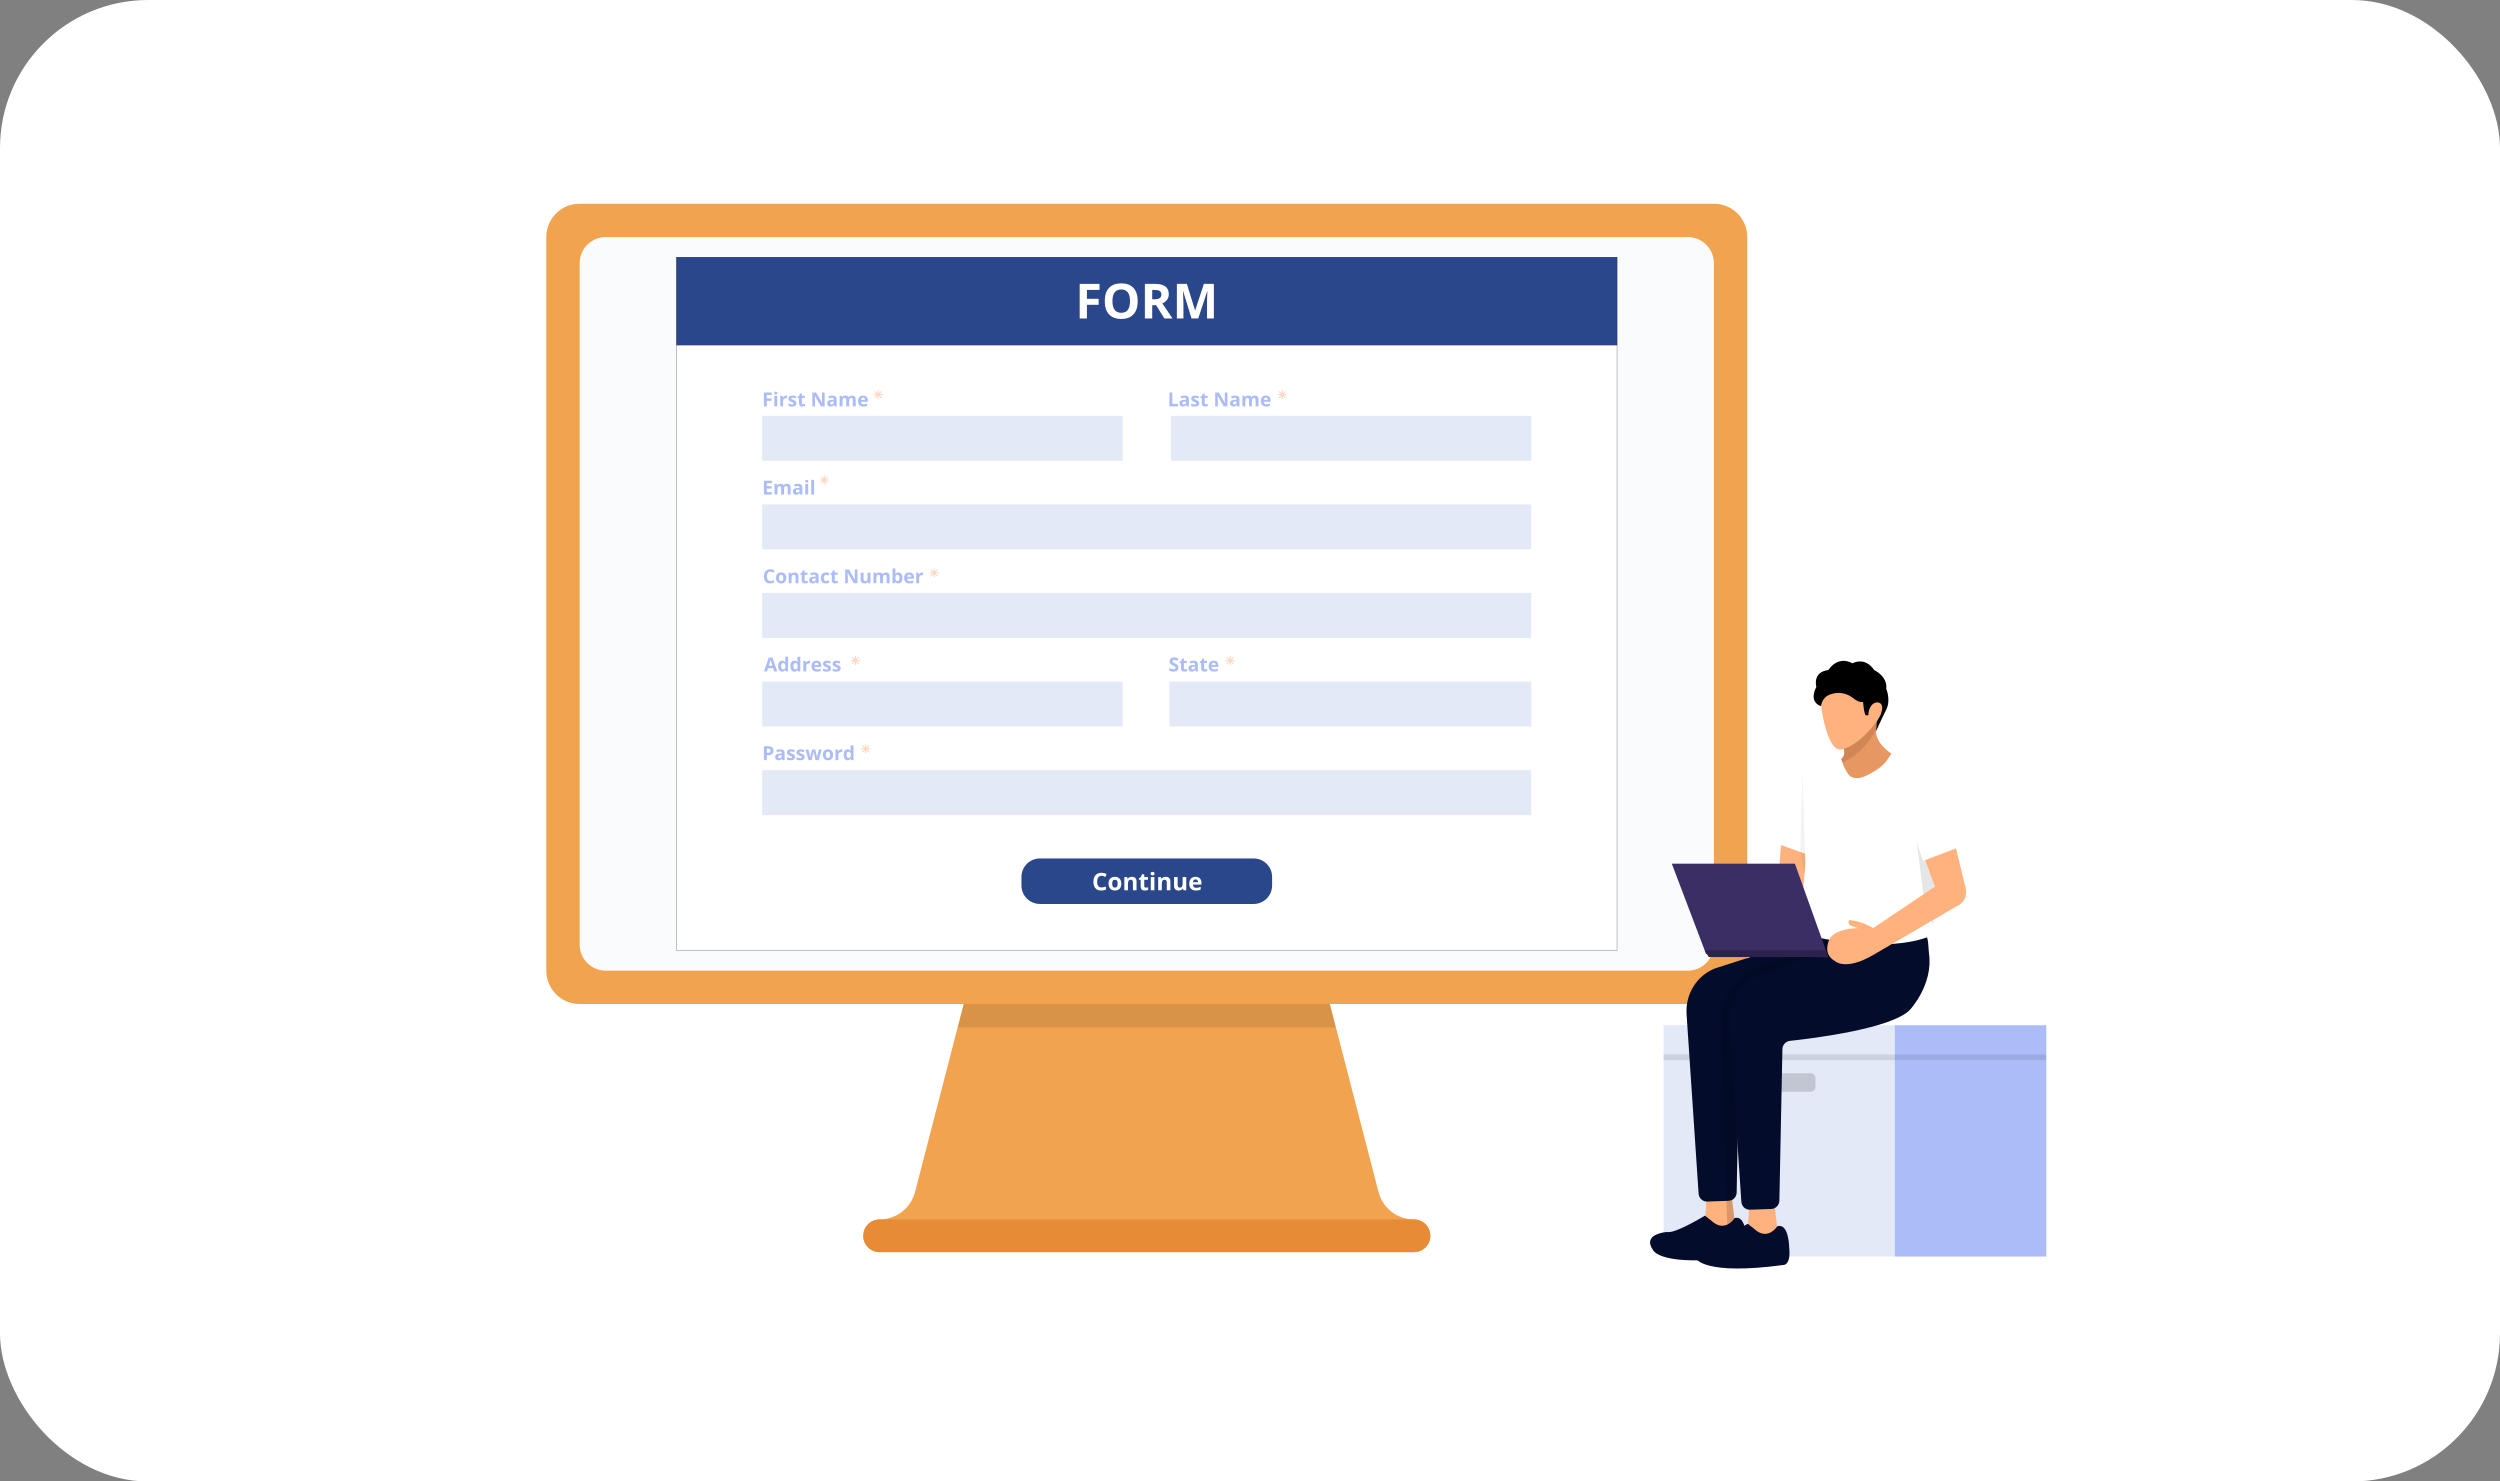
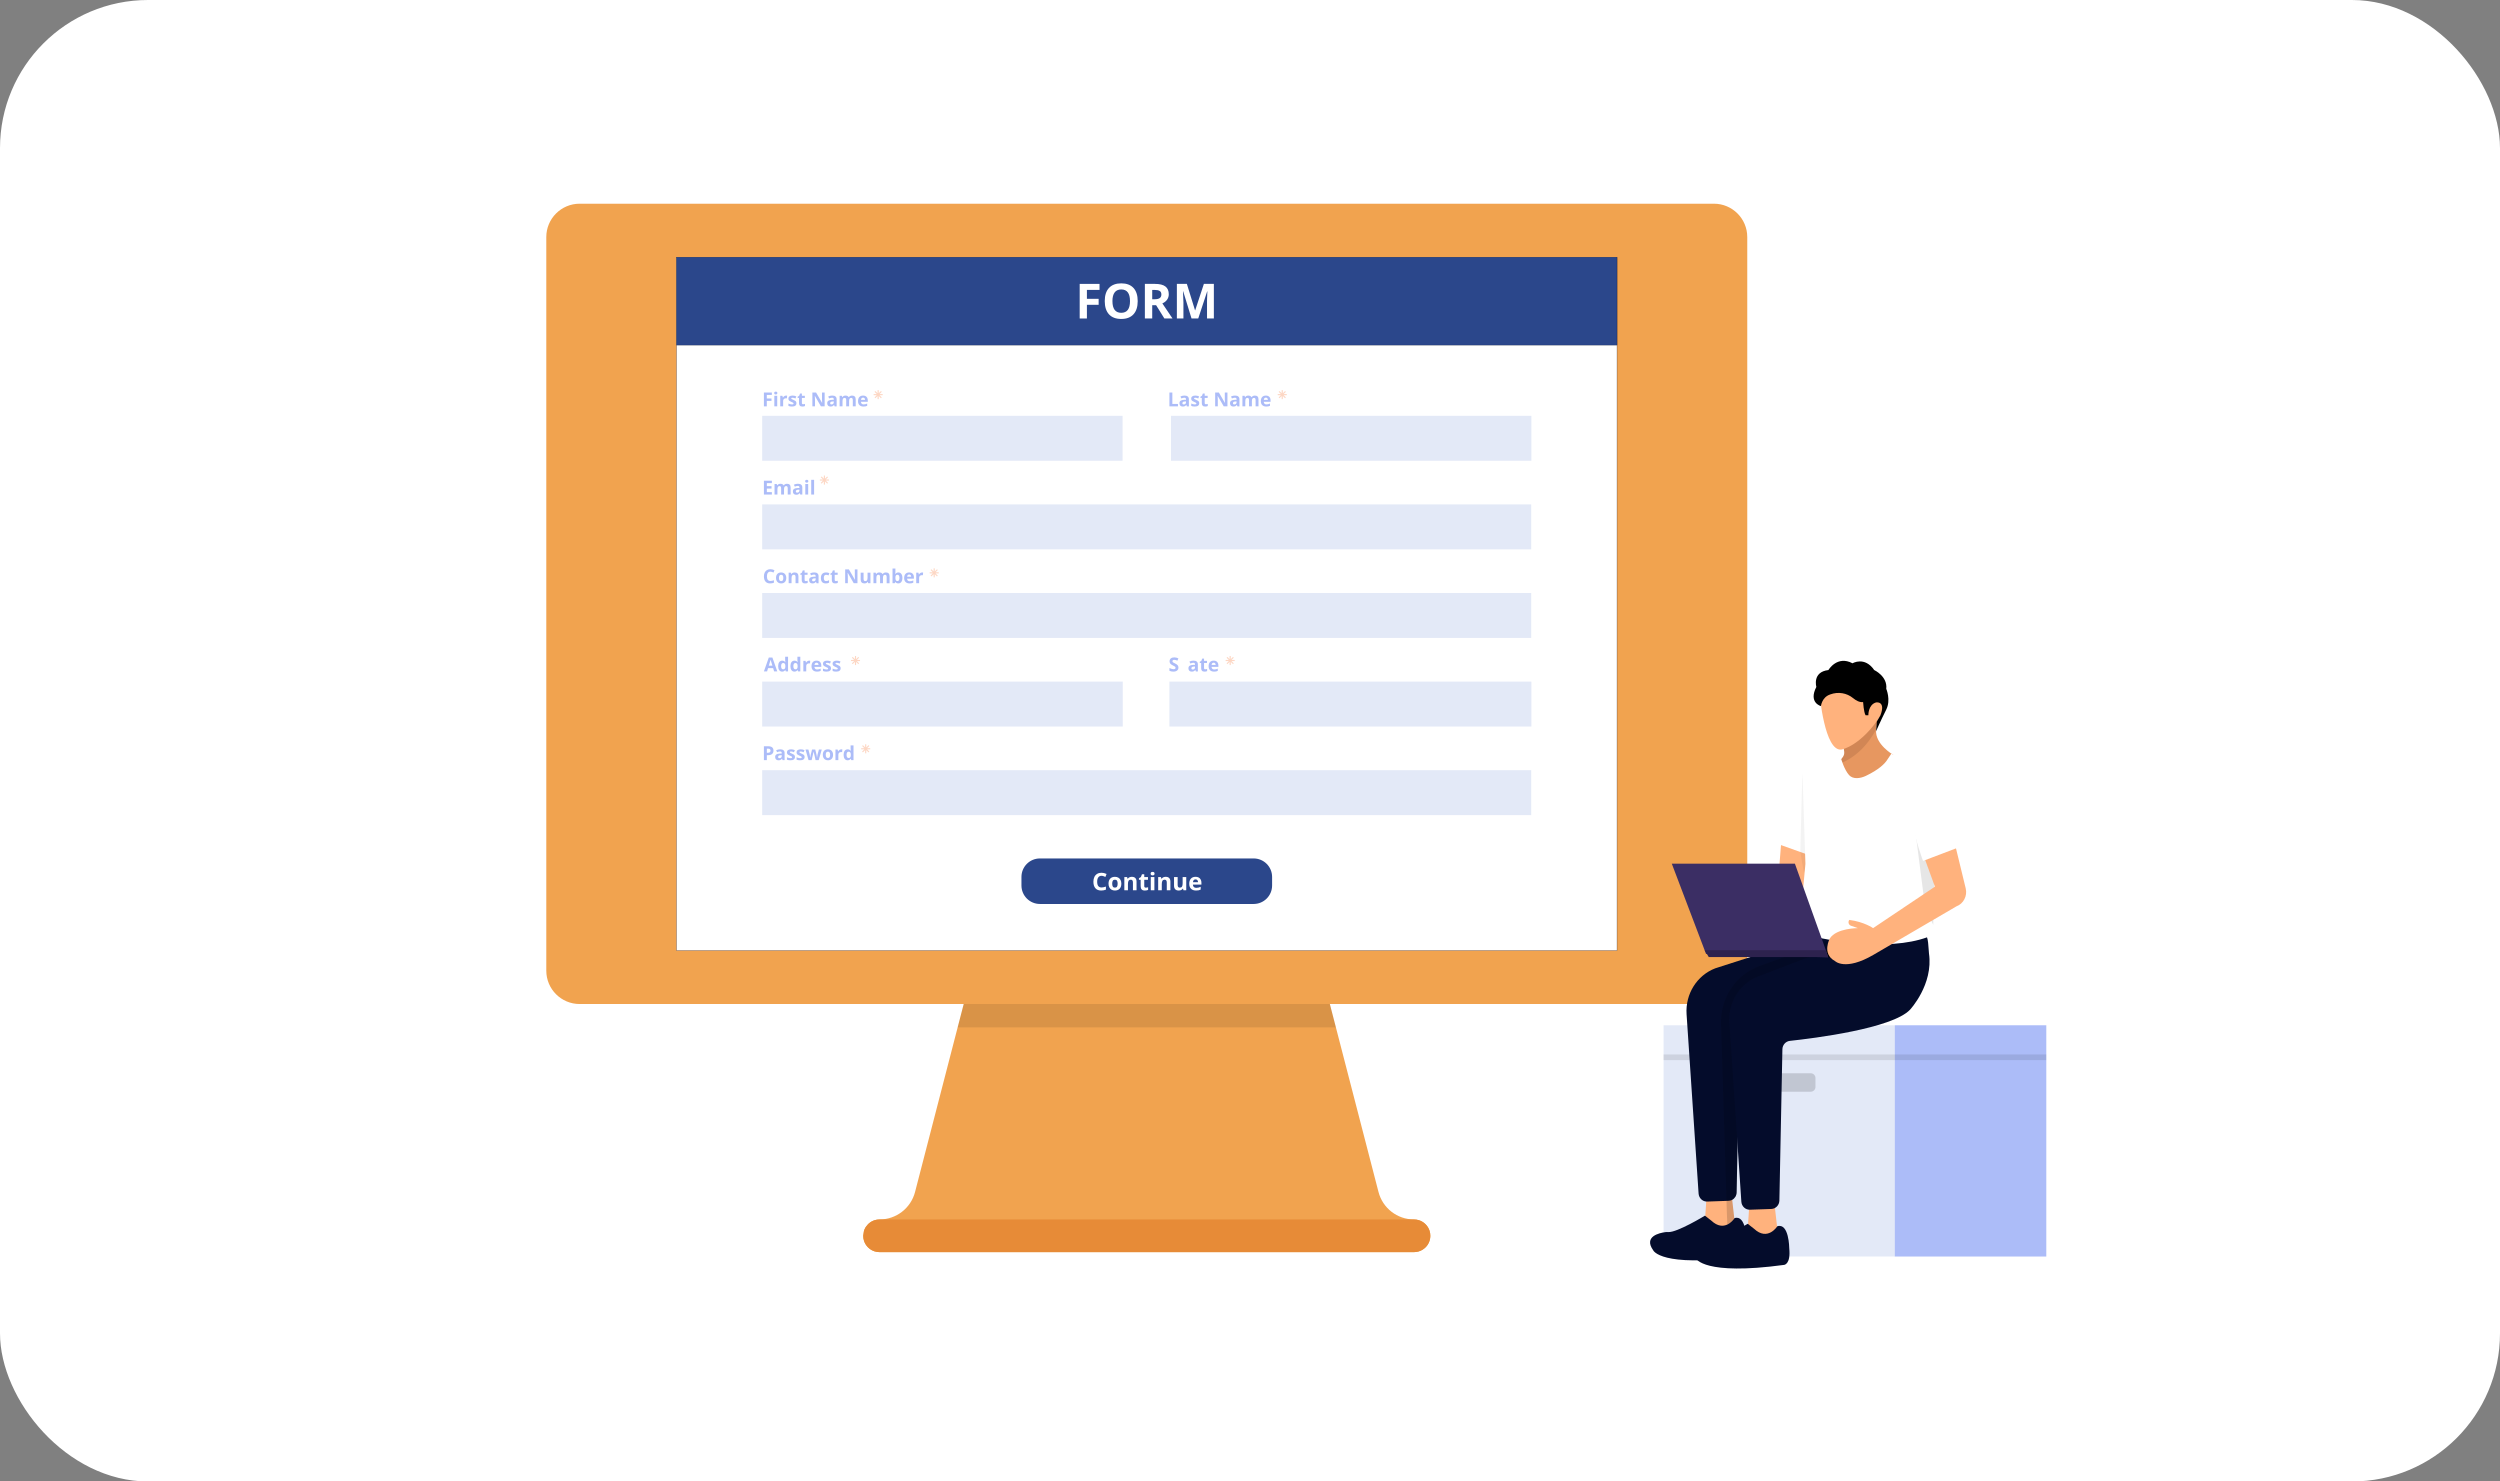
<svg xmlns="http://www.w3.org/2000/svg" width="270" height="160" viewBox="0 0 270 160" fill="none">
  <rect x="0" y="0" width="270" height="160" fill="#808080" stroke="none" />
  <rect width="270" height="160" rx="16" fill="white" />
  <g clip-path="url(#clip0_732_3197)">
    <path d="M154.476 133.465C154.476 133.952 154.279 134.393 153.959 134.712C153.75 134.921 153.49 135.078 153.198 135.161C153.044 135.206 152.88 135.229 152.711 135.229H94.992C94.809 135.229 94.633 135.201 94.468 135.15C94.412 135.133 94.358 135.114 94.306 135.091C94.253 135.068 94.201 135.044 94.151 135.016C94.112 134.995 94.072 134.971 94.034 134.946C93.825 134.811 93.646 134.632 93.51 134.423C93.486 134.385 93.462 134.345 93.44 134.306C93.413 134.255 93.388 134.204 93.365 134.151C93.343 134.099 93.324 134.044 93.306 133.989C93.255 133.823 93.227 133.648 93.227 133.465L93.306 132.941C93.324 132.885 93.343 132.831 93.365 132.779L93.44 132.624C93.462 132.585 93.486 132.545 93.51 132.507L93.745 132.218C93.832 132.13 93.929 132.051 94.034 131.984C94.072 131.959 94.111 131.935 94.151 131.914C94.201 131.887 94.253 131.862 94.306 131.839C94.358 131.816 94.412 131.797 94.468 131.779C94.634 131.728 94.809 131.7 94.992 131.7C96.797 131.7 98.373 130.481 98.826 128.734L99.493 126.154L103.427 110.956L104.08 108.435L105.013 104.833L105.703 102.168H142.001L142.691 104.833L143.219 106.87L143.623 108.434L144.276 110.955L144.987 113.705L148.21 126.153L148.878 128.734C149.33 130.479 150.906 131.7 152.711 131.7C152.894 131.7 153.07 131.728 153.236 131.779C153.291 131.796 153.345 131.816 153.398 131.838C153.451 131.861 153.502 131.886 153.552 131.913C153.592 131.935 153.631 131.958 153.67 131.983C153.878 132.119 154.057 132.297 154.193 132.506C154.217 132.545 154.241 132.584 154.263 132.624C154.291 132.674 154.315 132.725 154.338 132.778C154.361 132.831 154.38 132.885 154.397 132.94C154.449 133.106 154.476 133.281 154.476 133.464V133.465Z" fill="#F1A34F" />
    <path opacity="0.1" d="M144.276 110.956H103.428L104.081 108.435L105.013 104.833L105.703 102.168H142.001L142.691 104.833L143.219 106.871L143.623 108.435L144.276 110.956Z" fill="black" />
    <path d="M185.101 22H62.603C60.613 22 59 23.613 59 25.602V104.834C59 106.823 60.613 108.435 62.603 108.435H185.101C187.091 108.435 188.704 106.823 188.704 104.834V25.602C188.704 23.613 187.091 22 185.101 22Z" fill="#F1A34F" />
-     <path d="M182.279 25.602H65.425C63.867 25.602 62.603 26.865 62.603 28.423V102.012C62.603 103.57 63.867 104.834 65.425 104.834H182.279C183.838 104.834 185.101 103.57 185.101 102.012V28.423C185.101 26.865 183.838 25.602 182.279 25.602Z" fill="#F9FBFD" />
    <path d="M154.476 133.465C154.476 133.952 154.279 134.393 153.959 134.713C153.75 134.921 153.49 135.078 153.198 135.161C153.044 135.206 152.88 135.23 152.711 135.23H94.992C94.809 135.23 94.633 135.201 94.468 135.151C94.412 135.133 94.358 135.113 94.306 135.091C94.253 135.068 94.201 135.044 94.151 135.016C94.112 134.995 94.072 134.971 94.034 134.946C93.825 134.811 93.646 134.632 93.51 134.423C93.486 134.385 93.462 134.345 93.44 134.306C93.413 134.256 93.388 134.204 93.365 134.151C93.344 134.099 93.324 134.045 93.306 133.989C93.255 133.823 93.227 133.648 93.227 133.465L93.306 132.941C93.324 132.886 93.343 132.831 93.365 132.779L93.44 132.624C93.462 132.585 93.486 132.545 93.51 132.507L93.745 132.218C93.832 132.13 93.929 132.052 94.034 131.984C94.072 131.96 94.112 131.935 94.151 131.914C94.201 131.887 94.253 131.862 94.306 131.839C94.358 131.817 94.412 131.797 94.468 131.78C94.634 131.728 94.809 131.701 94.992 131.701H152.711C152.893 131.701 153.07 131.729 153.235 131.78C153.29 131.797 153.344 131.817 153.397 131.839C153.45 131.862 153.501 131.886 153.552 131.914C153.591 131.935 153.631 131.959 153.669 131.984C153.878 132.119 154.057 132.298 154.192 132.507C154.217 132.545 154.241 132.585 154.262 132.624C154.29 132.675 154.314 132.726 154.337 132.779C154.359 132.831 154.379 132.886 154.397 132.941C154.448 133.107 154.476 133.282 154.476 133.465H154.476Z" fill="#E78B37" />
    <path d="M174.638 27.779H73.065V102.656H174.638V27.779Z" fill="white" />
    <path d="M174.625 27.793V102.642H73.079V27.793H174.624M174.653 27.765H73.051V102.67H174.652V27.765H174.653Z" fill="#040C2B" />
    <path d="M174.638 27.779H73.065V37.27H174.638V27.779Z" fill="#2B478B" />
    <path d="M174.625 27.793V37.256H73.079V27.793H174.624M174.653 27.765H73.051V37.284H174.652V27.765H174.653Z" fill="#040C2B" />
    <path d="M117.386 34.397H116.606V30.661H118.748V31.309H117.386V32.273H118.653V32.919H117.386V34.397Z" fill="white" />
    <path d="M122.872 32.523C122.872 33.142 122.718 33.617 122.412 33.949C122.105 34.282 121.666 34.447 121.093 34.447C120.52 34.447 120.08 34.282 119.773 33.949C119.467 33.617 119.313 33.14 119.313 32.518C119.313 31.896 119.467 31.421 119.775 31.094C120.082 30.766 120.523 30.602 121.098 30.602C121.672 30.602 122.111 30.767 122.416 31.098C122.72 31.428 122.872 31.903 122.872 32.523ZM120.144 32.523C120.144 32.941 120.223 33.255 120.381 33.466C120.54 33.677 120.776 33.783 121.092 33.783C121.724 33.783 122.04 33.364 122.04 32.523C122.04 31.683 121.726 31.261 121.097 31.261C120.782 31.261 120.544 31.367 120.384 31.579C120.223 31.792 120.143 32.106 120.143 32.523H120.144Z" fill="white" />
    <path d="M124.439 32.963V34.397H123.646V30.661H124.735C125.243 30.661 125.619 30.753 125.862 30.938C126.106 31.123 126.228 31.403 126.228 31.78C126.228 31.999 126.168 32.195 126.046 32.366C125.926 32.537 125.754 32.671 125.533 32.768C126.095 33.608 126.461 34.151 126.632 34.396H125.752L124.86 32.962H124.438L124.439 32.963ZM124.439 32.319H124.694C124.945 32.319 125.13 32.277 125.249 32.194C125.368 32.11 125.428 31.979 125.428 31.8C125.428 31.622 125.367 31.497 125.245 31.422C125.123 31.347 124.935 31.31 124.679 31.31H124.439V32.32V32.319Z" fill="white" />
    <path d="M128.685 34.397L127.785 31.465H127.762C127.794 32.062 127.81 32.459 127.81 32.659V34.397H127.102V30.661H128.181L129.065 33.517H129.08L130.019 30.661H131.097V34.397H130.358V32.628C130.358 32.545 130.36 32.448 130.362 32.339C130.365 32.23 130.376 31.941 130.397 31.47H130.374L129.41 34.397H128.684H128.685Z" fill="white" />
    <path d="M121.238 44.908H82.314V49.761H121.238V44.908Z" fill="#E3E9F7" />
    <path d="M165.389 44.908H126.466V49.761H165.389V44.908Z" fill="#E3E9F7" />
    <path d="M165.37 54.476H82.314V59.329H165.37V54.476Z" fill="#E3E9F7" />
    <path d="M165.37 64.043H82.314V68.897H165.37V64.043Z" fill="#E3E9F7" />
    <path d="M121.257 73.612H82.314V78.465H121.257V73.612Z" fill="#E3E9F7" />
    <path d="M126.296 78.465H165.39V73.612H126.296V78.465Z" fill="#E3E9F7" />
    <path d="M165.37 83.18H82.314V88.033H165.37V83.18Z" fill="#E3E9F7" />
    <path d="M82.814 43.887H82.502V42.393H83.359V42.652H82.814V43.038H83.321V43.296H82.814V43.887H82.814Z" fill="#ACBCF8" />
    <path d="M83.614 42.449C83.614 42.347 83.671 42.296 83.784 42.296C83.897 42.296 83.954 42.347 83.954 42.449C83.954 42.497 83.94 42.535 83.912 42.562C83.883 42.589 83.841 42.602 83.784 42.602C83.671 42.602 83.614 42.551 83.614 42.449ZM83.939 43.887H83.627V42.744H83.939V43.887Z" fill="#ACBCF8" />
    <path d="M84.904 42.722C84.947 42.722 84.982 42.725 85.01 42.731L84.986 43.023C84.961 43.017 84.93 43.013 84.894 43.013C84.795 43.013 84.717 43.039 84.662 43.09C84.606 43.141 84.578 43.212 84.578 43.304V43.886H84.266V42.744H84.502L84.548 42.936H84.564C84.599 42.872 84.647 42.82 84.707 42.781C84.768 42.742 84.833 42.723 84.904 42.723V42.722Z" fill="#ACBCF8" />
    <path d="M86.015 43.547C86.015 43.664 85.974 43.754 85.893 43.815C85.811 43.877 85.69 43.907 85.527 43.907C85.444 43.907 85.373 43.901 85.314 43.89C85.255 43.879 85.201 43.862 85.149 43.84V43.583C85.207 43.61 85.272 43.633 85.345 43.651C85.418 43.669 85.482 43.679 85.537 43.679C85.65 43.679 85.707 43.646 85.707 43.58C85.707 43.556 85.7 43.536 85.684 43.521C85.669 43.505 85.644 43.488 85.607 43.469C85.57 43.45 85.521 43.426 85.459 43.401C85.371 43.364 85.307 43.33 85.266 43.299C85.225 43.267 85.195 43.232 85.176 43.191C85.157 43.15 85.148 43.101 85.148 43.041C85.148 42.94 85.187 42.861 85.266 42.806C85.344 42.75 85.456 42.722 85.6 42.722C85.745 42.722 85.872 42.752 86.002 42.812L85.908 43.037C85.851 43.013 85.797 42.992 85.748 42.977C85.698 42.961 85.647 42.953 85.595 42.953C85.503 42.953 85.457 42.978 85.457 43.027C85.457 43.055 85.472 43.079 85.502 43.1C85.531 43.12 85.597 43.151 85.696 43.191C85.786 43.227 85.851 43.261 85.893 43.292C85.935 43.324 85.965 43.36 85.985 43.4C86.005 43.441 86.015 43.49 86.015 43.547V43.547Z" fill="#ACBCF8" />
    <path d="M86.74 43.659C86.795 43.659 86.86 43.647 86.936 43.623V43.855C86.859 43.89 86.763 43.907 86.65 43.907C86.526 43.907 86.435 43.876 86.378 43.812C86.321 43.749 86.293 43.655 86.293 43.529V42.978H86.143V42.846L86.315 42.742L86.405 42.5H86.604V42.743H86.924V42.977H86.604V43.528C86.604 43.572 86.617 43.605 86.641 43.626C86.666 43.647 86.699 43.658 86.74 43.658V43.659Z" fill="#ACBCF8" />
    <path d="M89.062 43.887H88.659L88.009 42.756H88C88.013 42.956 88.019 43.098 88.019 43.183V43.886H87.736V42.392H88.135L88.785 43.512H88.792C88.782 43.318 88.777 43.18 88.777 43.1V42.392H89.062V43.886L89.062 43.887Z" fill="#ACBCF8" />
    <path d="M90.14 43.887L90.08 43.732H90.071C90.019 43.798 89.965 43.844 89.909 43.87C89.854 43.895 89.781 43.908 89.692 43.908C89.582 43.908 89.495 43.876 89.433 43.814C89.37 43.751 89.338 43.662 89.338 43.546C89.338 43.429 89.38 43.335 89.466 43.277C89.55 43.219 89.678 43.187 89.849 43.182L90.047 43.175V43.125C90.047 43.01 89.988 42.952 89.87 42.952C89.778 42.952 89.671 42.979 89.547 43.034L89.444 42.824C89.576 42.755 89.722 42.721 89.882 42.721C90.041 42.721 90.152 42.754 90.234 42.821C90.316 42.888 90.357 42.989 90.357 43.126V43.888H90.139L90.14 43.887ZM90.048 43.357L89.927 43.361C89.836 43.364 89.769 43.38 89.725 43.41C89.68 43.44 89.658 43.486 89.658 43.547C89.658 43.635 89.708 43.679 89.809 43.679C89.882 43.679 89.939 43.658 89.983 43.617C90.026 43.575 90.047 43.52 90.047 43.451V43.357H90.048Z" fill="#ACBCF8" />
    <path d="M91.702 43.887H91.39V43.219C91.39 43.137 91.377 43.075 91.349 43.034C91.321 42.992 91.278 42.971 91.219 42.971C91.139 42.971 91.081 43.001 91.045 43.059C91.009 43.118 90.991 43.215 90.991 43.349V43.887H90.678V42.744H90.917L90.958 42.89H90.976C91.006 42.838 91.051 42.797 91.109 42.767C91.167 42.737 91.233 42.723 91.308 42.723C91.48 42.723 91.595 42.779 91.656 42.89H91.684C91.714 42.837 91.759 42.796 91.819 42.767C91.879 42.737 91.946 42.723 92.021 42.723C92.151 42.723 92.249 42.756 92.316 42.822C92.382 42.889 92.415 42.995 92.415 43.142V43.887H92.103V43.22C92.103 43.137 92.089 43.075 92.061 43.034C92.034 42.993 91.99 42.972 91.931 42.972C91.855 42.972 91.798 42.999 91.76 43.054C91.722 43.109 91.703 43.195 91.703 43.313V43.887H91.702Z" fill="#ACBCF8" />
    <path d="M93.253 43.907C93.069 43.907 92.925 43.856 92.822 43.755C92.718 43.653 92.667 43.509 92.667 43.324C92.667 43.138 92.715 42.984 92.811 42.88C92.906 42.775 93.039 42.723 93.208 42.723C93.377 42.723 93.495 42.769 93.585 42.861C93.675 42.953 93.72 43.08 93.72 43.242V43.394H92.983C92.986 43.482 93.013 43.551 93.061 43.601C93.11 43.651 93.179 43.676 93.268 43.676C93.337 43.676 93.402 43.668 93.463 43.654C93.525 43.64 93.588 43.617 93.656 43.586V43.828C93.601 43.855 93.543 43.875 93.481 43.888C93.418 43.902 93.343 43.908 93.254 43.908L93.253 43.907ZM93.209 42.944C93.143 42.944 93.091 42.965 93.054 43.007C93.017 43.049 92.995 43.109 92.99 43.185H93.427C93.426 43.109 93.406 43.049 93.367 43.007C93.328 42.965 93.275 42.944 93.209 42.944Z" fill="#ACBCF8" />
    <path d="M126.297 43.887V42.393H126.614V43.626H127.22V43.887H126.297V43.887Z" fill="#ACBCF8" />
    <path d="M128.181 43.887L128.121 43.732H128.113C128.06 43.798 128.006 43.844 127.951 43.87C127.895 43.895 127.823 43.908 127.734 43.908C127.623 43.908 127.537 43.876 127.474 43.814C127.411 43.751 127.38 43.662 127.38 43.546C127.38 43.429 127.422 43.335 127.507 43.277C127.592 43.219 127.72 43.187 127.891 43.182L128.089 43.175V43.125C128.089 43.01 128.03 42.952 127.911 42.952C127.82 42.952 127.713 42.979 127.589 43.034L127.486 42.824C127.617 42.755 127.763 42.721 127.923 42.721C128.084 42.721 128.194 42.754 128.276 42.821C128.358 42.888 128.399 42.989 128.399 43.126V43.888H128.181L128.181 43.887ZM128.089 43.357L127.968 43.361C127.877 43.364 127.81 43.38 127.765 43.41C127.721 43.44 127.699 43.486 127.699 43.547C127.699 43.635 127.749 43.679 127.85 43.679C127.922 43.679 127.98 43.658 128.023 43.617C128.067 43.575 128.088 43.52 128.088 43.451V43.357H128.089Z" fill="#ACBCF8" />
    <path d="M129.517 43.547C129.517 43.664 129.477 43.754 129.395 43.815C129.314 43.877 129.192 43.907 129.03 43.907C128.947 43.907 128.876 43.901 128.817 43.89C128.758 43.879 128.703 43.862 128.652 43.84V43.583C128.71 43.61 128.775 43.633 128.848 43.651C128.921 43.669 128.985 43.679 129.04 43.679C129.153 43.679 129.21 43.646 129.21 43.58C129.21 43.556 129.202 43.536 129.187 43.521C129.172 43.505 129.147 43.488 129.109 43.469C129.073 43.45 129.024 43.426 128.962 43.401C128.874 43.364 128.81 43.33 128.768 43.299C128.727 43.267 128.697 43.232 128.679 43.191C128.66 43.15 128.65 43.101 128.65 43.041C128.65 42.94 128.69 42.861 128.768 42.806C128.847 42.75 128.959 42.722 129.103 42.722C129.248 42.722 129.375 42.752 129.505 42.812L129.411 43.037C129.354 43.013 129.3 42.992 129.25 42.977C129.201 42.961 129.15 42.953 129.098 42.953C129.006 42.953 128.96 42.978 128.96 43.027C128.96 43.055 128.974 43.079 129.004 43.1C129.034 43.12 129.099 43.151 129.199 43.191C129.288 43.227 129.354 43.261 129.395 43.292C129.437 43.324 129.468 43.36 129.488 43.4C129.507 43.441 129.517 43.49 129.517 43.547V43.547Z" fill="#ACBCF8" />
    <path d="M130.243 43.659C130.298 43.659 130.362 43.647 130.439 43.623V43.855C130.361 43.89 130.266 43.907 130.153 43.907C130.028 43.907 129.937 43.876 129.88 43.812C129.823 43.749 129.795 43.655 129.795 43.529V42.978H129.646V42.846L129.818 42.742L129.907 42.5H130.107V42.743H130.427V42.977H130.107V43.528C130.107 43.572 130.119 43.605 130.144 43.626C130.169 43.647 130.202 43.658 130.243 43.658V43.659Z" fill="#ACBCF8" />
    <path d="M132.565 43.887H132.162L131.512 42.756H131.503C131.516 42.956 131.522 43.098 131.522 43.183V43.886H131.238V42.392H131.638L132.287 43.512H132.295C132.284 43.318 132.279 43.18 132.279 43.1V42.392H132.564V43.886L132.565 43.887Z" fill="#ACBCF8" />
    <path d="M133.643 43.887L133.582 43.732H133.574C133.522 43.798 133.468 43.844 133.412 43.87C133.356 43.895 133.284 43.908 133.195 43.908C133.085 43.908 132.999 43.876 132.936 43.814C132.873 43.751 132.841 43.662 132.841 43.546C132.841 43.429 132.883 43.335 132.969 43.277C133.053 43.219 133.181 43.187 133.352 43.182L133.551 43.175V43.125C133.551 43.01 133.491 42.952 133.373 42.952C133.281 42.952 133.174 42.979 133.05 43.034L132.947 42.824C133.079 42.755 133.224 42.721 133.385 42.721C133.545 42.721 133.656 42.754 133.737 42.821C133.819 42.888 133.86 42.989 133.86 43.126V43.888H133.642L133.643 43.887ZM133.551 43.357L133.43 43.361C133.339 43.364 133.272 43.38 133.227 43.41C133.183 43.44 133.161 43.486 133.161 43.547C133.161 43.635 133.211 43.679 133.312 43.679C133.384 43.679 133.442 43.658 133.485 43.617C133.529 43.575 133.55 43.52 133.55 43.451V43.357H133.551Z" fill="#ACBCF8" />
    <path d="M135.205 43.887H134.893V43.219C134.893 43.137 134.879 43.075 134.852 43.034C134.824 42.992 134.781 42.971 134.721 42.971C134.642 42.971 134.584 43.001 134.547 43.059C134.511 43.118 134.493 43.215 134.493 43.349V43.887H134.181V42.744H134.419L134.461 42.89H134.479C134.509 42.838 134.554 42.797 134.611 42.767C134.669 42.737 134.735 42.723 134.81 42.723C134.981 42.723 135.097 42.779 135.158 42.89H135.186C135.216 42.837 135.261 42.796 135.321 42.767C135.381 42.737 135.448 42.723 135.523 42.723C135.653 42.723 135.751 42.756 135.817 42.822C135.884 42.889 135.917 42.995 135.917 43.142V43.887H135.605V43.22C135.605 43.137 135.591 43.075 135.563 43.034C135.536 42.993 135.492 42.972 135.433 42.972C135.357 42.972 135.3 42.999 135.262 43.054C135.224 43.109 135.205 43.195 135.205 43.313V43.887Z" fill="#ACBCF8" />
    <path d="M136.755 43.907C136.571 43.907 136.427 43.856 136.324 43.755C136.22 43.653 136.169 43.509 136.169 43.324C136.169 43.138 136.217 42.984 136.313 42.88C136.408 42.775 136.541 42.723 136.71 42.723C136.879 42.723 136.997 42.769 137.087 42.861C137.177 42.953 137.222 43.08 137.222 43.242V43.394H136.485C136.488 43.482 136.515 43.551 136.563 43.601C136.612 43.651 136.681 43.676 136.77 43.676C136.839 43.676 136.904 43.668 136.965 43.654C137.027 43.64 137.09 43.617 137.158 43.586V43.828C137.103 43.855 137.045 43.875 136.983 43.888C136.92 43.902 136.845 43.908 136.756 43.908L136.755 43.907ZM136.712 42.944C136.646 42.944 136.594 42.965 136.556 43.007C136.519 43.049 136.497 43.109 136.492 43.185H136.93C136.928 43.109 136.908 43.049 136.869 43.007C136.83 42.965 136.778 42.944 136.712 42.944Z" fill="#ACBCF8" />
    <path d="M83.363 53.412H82.503V51.918H83.363V52.178H82.819V52.505H83.326V52.765H82.819V53.15H83.363V53.412Z" fill="#ACBCF8" />
    <path d="M84.674 53.412H84.362V52.745C84.362 52.662 84.348 52.6 84.321 52.559C84.293 52.518 84.25 52.497 84.19 52.497C84.111 52.497 84.053 52.526 84.016 52.585C83.98 52.644 83.962 52.74 83.962 52.874V53.412H83.65V52.27H83.888L83.93 52.416H83.948C83.978 52.363 84.023 52.322 84.081 52.293C84.139 52.263 84.205 52.248 84.28 52.248C84.451 52.248 84.567 52.304 84.628 52.416H84.656C84.686 52.363 84.731 52.321 84.791 52.292C84.851 52.263 84.918 52.248 84.993 52.248C85.122 52.248 85.221 52.281 85.287 52.348C85.354 52.414 85.387 52.521 85.387 52.667V53.413H85.074V52.745C85.074 52.663 85.061 52.601 85.033 52.559C85.005 52.518 84.962 52.497 84.903 52.497C84.826 52.497 84.769 52.525 84.732 52.579C84.694 52.634 84.675 52.72 84.675 52.839V53.412H84.674Z" fill="#ACBCF8" />
    <path d="M86.433 53.412L86.373 53.257H86.365C86.312 53.323 86.258 53.368 86.203 53.394C86.147 53.42 86.075 53.433 85.985 53.433C85.876 53.433 85.789 53.401 85.726 53.339C85.663 53.276 85.632 53.187 85.632 53.071C85.632 52.954 85.674 52.859 85.759 52.802C85.844 52.744 85.972 52.712 86.143 52.707L86.341 52.7V52.65C86.341 52.535 86.282 52.476 86.163 52.476C86.072 52.476 85.965 52.504 85.841 52.559L85.738 52.349C85.869 52.28 86.015 52.246 86.175 52.246C86.335 52.246 86.446 52.279 86.528 52.346C86.61 52.413 86.65 52.514 86.65 52.651V53.413H86.433L86.433 53.412ZM86.341 52.882L86.22 52.886C86.129 52.889 86.062 52.905 86.018 52.935C85.973 52.965 85.951 53.011 85.951 53.072C85.951 53.16 86.001 53.204 86.102 53.204C86.174 53.204 86.232 53.183 86.275 53.142C86.319 53.1 86.341 53.045 86.341 52.976V52.882H86.341Z" fill="#ACBCF8" />
    <path d="M86.959 51.974C86.959 51.872 87.015 51.821 87.129 51.821C87.242 51.821 87.298 51.872 87.298 51.974C87.298 52.022 87.284 52.059 87.256 52.087C87.228 52.114 87.186 52.127 87.129 52.127C87.016 52.127 86.959 52.076 86.959 51.974ZM87.284 53.412H86.972V52.269H87.284V53.412Z" fill="#ACBCF8" />
    <path d="M87.923 53.412H87.611V51.821H87.923V53.412Z" fill="#ACBCF8" />
    <path d="M83.204 61.737C83.085 61.737 82.992 61.782 82.927 61.871C82.861 61.961 82.828 62.086 82.828 62.246C82.828 62.58 82.954 62.746 83.204 62.746C83.309 62.746 83.436 62.719 83.585 62.668V62.933C83.463 62.985 83.326 63.01 83.174 63.01C82.957 63.01 82.79 62.944 82.675 62.812C82.56 62.68 82.503 62.491 82.503 62.244C82.503 62.089 82.531 61.953 82.587 61.836C82.644 61.719 82.725 61.629 82.831 61.567C82.937 61.505 83.061 61.474 83.204 61.474C83.346 61.474 83.495 61.509 83.641 61.579L83.539 61.837C83.483 61.81 83.427 61.787 83.37 61.768C83.314 61.748 83.258 61.738 83.204 61.738V61.737Z" fill="#ACBCF8" />
    <path d="M84.918 62.416C84.918 62.602 84.869 62.747 84.771 62.853C84.672 62.958 84.536 63.01 84.361 63.01C84.251 63.01 84.154 62.986 84.071 62.938C83.987 62.89 83.922 62.821 83.878 62.731C83.832 62.641 83.81 62.536 83.81 62.416C83.81 62.229 83.859 62.084 83.956 61.98C84.054 61.877 84.19 61.825 84.367 61.825C84.477 61.825 84.574 61.849 84.657 61.897C84.741 61.945 84.806 62.013 84.85 62.102C84.895 62.191 84.918 62.296 84.918 62.416ZM84.127 62.416C84.127 62.529 84.146 62.615 84.183 62.673C84.22 62.731 84.281 62.76 84.365 62.76C84.449 62.76 84.508 62.731 84.544 62.673C84.581 62.616 84.599 62.53 84.599 62.416C84.599 62.302 84.58 62.218 84.544 62.161C84.507 62.105 84.447 62.077 84.363 62.077C84.278 62.077 84.219 62.105 84.183 62.161C84.146 62.217 84.127 62.302 84.127 62.416Z" fill="#ACBCF8" />
    <path d="M86.231 62.989H85.919V62.322C85.919 62.239 85.904 62.177 85.875 62.136C85.846 62.095 85.799 62.074 85.735 62.074C85.647 62.074 85.585 62.103 85.546 62.161C85.507 62.22 85.488 62.316 85.488 62.452V62.989H85.175V61.847H85.414L85.455 61.993H85.473C85.508 61.938 85.555 61.896 85.617 61.867C85.678 61.839 85.747 61.825 85.825 61.825C85.958 61.825 86.059 61.861 86.128 61.933C86.197 62.005 86.231 62.108 86.231 62.244V62.99V62.989Z" fill="#ACBCF8" />
    <path d="M87.034 62.761C87.088 62.761 87.154 62.749 87.23 62.725V62.957C87.152 62.992 87.057 63.009 86.944 63.009C86.819 63.009 86.728 62.978 86.671 62.914C86.614 62.851 86.586 62.757 86.586 62.631V62.08H86.437V61.948L86.609 61.844L86.698 61.602H86.898V61.845H87.218V62.079H86.898V62.63C86.898 62.674 86.91 62.707 86.935 62.728C86.96 62.749 86.993 62.76 87.034 62.76V62.761Z" fill="#ACBCF8" />
    <path d="M88.187 62.989L88.126 62.834H88.118C88.066 62.9 88.011 62.946 87.956 62.972C87.901 62.997 87.828 63.01 87.739 63.01C87.629 63.01 87.542 62.978 87.48 62.916C87.416 62.853 87.385 62.764 87.385 62.648C87.385 62.532 87.427 62.437 87.512 62.379C87.597 62.322 87.725 62.289 87.896 62.284L88.094 62.278V62.227C88.094 62.112 88.035 62.053 87.916 62.053C87.825 62.053 87.718 62.081 87.594 62.136L87.491 61.926C87.622 61.857 87.769 61.823 87.928 61.823C88.088 61.823 88.199 61.856 88.281 61.923C88.363 61.99 88.404 62.091 88.404 62.228V62.99H88.186L88.187 62.989ZM88.095 62.46L87.974 62.464C87.883 62.467 87.816 62.483 87.771 62.513C87.727 62.543 87.705 62.588 87.705 62.65C87.705 62.738 87.755 62.782 87.856 62.782C87.928 62.782 87.986 62.761 88.029 62.72C88.073 62.678 88.094 62.623 88.094 62.555V62.46L88.095 62.46Z" fill="#ACBCF8" />
    <path d="M89.19 63.01C88.834 63.01 88.656 62.814 88.656 62.424C88.656 62.23 88.705 62.081 88.801 61.979C88.898 61.876 89.037 61.825 89.217 61.825C89.349 61.825 89.468 61.851 89.573 61.903L89.481 62.144C89.432 62.124 89.386 62.108 89.344 62.096C89.301 62.083 89.259 62.076 89.216 62.076C89.055 62.076 88.973 62.191 88.973 62.422C88.973 62.652 89.055 62.757 89.216 62.757C89.276 62.757 89.332 62.749 89.383 62.733C89.434 62.717 89.485 62.691 89.537 62.657V62.924C89.486 62.957 89.435 62.979 89.384 62.991C89.332 63.003 89.267 63.01 89.189 63.01H89.19Z" fill="#ACBCF8" />
    <path d="M90.284 62.761C90.339 62.761 90.405 62.749 90.481 62.725V62.957C90.403 62.992 90.308 63.009 90.195 63.009C90.07 63.009 89.979 62.978 89.922 62.914C89.865 62.851 89.837 62.757 89.837 62.631V62.08H89.688V61.948L89.859 61.844L89.949 61.602H90.148V61.845H90.469V62.079H90.148V62.63C90.148 62.674 90.161 62.707 90.186 62.728C90.211 62.749 90.243 62.76 90.284 62.76V62.761Z" fill="#ACBCF8" />
    <path d="M92.607 62.989H92.204L91.553 61.858H91.544C91.557 62.058 91.564 62.2 91.564 62.285V62.988H91.28V61.494H91.68L92.329 62.614H92.336C92.326 62.419 92.321 62.282 92.321 62.202V61.494H92.606V62.988L92.607 62.989Z" fill="#ACBCF8" />
    <path d="M93.768 62.989L93.727 62.843H93.71C93.677 62.896 93.63 62.937 93.568 62.966C93.507 62.995 93.436 63.009 93.359 63.009C93.224 63.009 93.123 62.973 93.055 62.901C92.987 62.83 92.953 62.726 92.953 62.591V61.846H93.265V62.513C93.265 62.596 93.28 62.658 93.309 62.699C93.338 62.74 93.385 62.761 93.449 62.761C93.536 62.761 93.599 62.732 93.638 62.673C93.677 62.615 93.696 62.519 93.696 62.383V61.846H94.008V62.988H93.769L93.768 62.989Z" fill="#ACBCF8" />
    <path d="M95.359 62.989H95.046V62.322C95.046 62.239 95.033 62.177 95.005 62.136C94.978 62.095 94.934 62.074 94.875 62.074C94.795 62.074 94.737 62.103 94.701 62.162C94.665 62.221 94.647 62.317 94.647 62.452V62.989H94.335V61.847H94.573L94.615 61.993H94.632C94.663 61.94 94.707 61.899 94.765 61.87C94.823 61.84 94.889 61.825 94.965 61.825C95.136 61.825 95.251 61.881 95.312 61.993H95.34C95.37 61.94 95.416 61.898 95.475 61.869C95.535 61.84 95.602 61.825 95.677 61.825C95.807 61.825 95.905 61.858 95.972 61.925C96.038 61.992 96.072 62.098 96.072 62.244V62.99H95.759V62.322C95.759 62.24 95.745 62.178 95.718 62.137C95.69 62.096 95.646 62.075 95.587 62.075C95.511 62.075 95.454 62.102 95.416 62.156C95.378 62.211 95.359 62.297 95.359 62.416V62.989H95.359Z" fill="#ACBCF8" />
    <path d="M97.027 61.825C97.162 61.825 97.268 61.877 97.344 61.983C97.421 62.089 97.459 62.232 97.459 62.416C97.459 62.599 97.419 62.751 97.341 62.854C97.263 62.958 97.155 63.009 97.019 63.009C96.883 63.009 96.779 62.961 96.703 62.863H96.682L96.63 62.989H96.392V61.398H96.704V61.769C96.704 61.815 96.7 61.891 96.691 61.994H96.704C96.777 61.881 96.885 61.824 97.028 61.824L97.027 61.825ZM96.927 62.074C96.85 62.074 96.793 62.098 96.758 62.145C96.722 62.193 96.704 62.271 96.703 62.38V62.414C96.703 62.536 96.721 62.625 96.757 62.678C96.794 62.731 96.852 62.757 96.931 62.757C96.995 62.757 97.046 62.728 97.084 62.669C97.121 62.609 97.141 62.524 97.141 62.411C97.141 62.298 97.121 62.214 97.084 62.158C97.045 62.102 96.993 62.074 96.927 62.074H96.927Z" fill="#ACBCF8" />
    <path d="M98.234 63.01C98.05 63.01 97.906 62.959 97.803 62.857C97.699 62.756 97.648 62.612 97.648 62.426C97.648 62.24 97.696 62.086 97.791 61.982C97.888 61.878 98.02 61.825 98.189 61.825C98.358 61.825 98.476 61.871 98.566 61.963C98.656 62.055 98.701 62.182 98.701 62.345V62.496H97.964C97.967 62.585 97.994 62.654 98.042 62.704C98.091 62.753 98.16 62.778 98.249 62.778C98.318 62.778 98.382 62.771 98.444 62.757C98.506 62.743 98.569 62.719 98.636 62.688V62.93C98.582 62.957 98.524 62.977 98.462 62.991C98.4 63.005 98.324 63.011 98.235 63.011L98.234 63.01ZM98.19 62.047C98.124 62.047 98.072 62.068 98.035 62.11C97.998 62.151 97.976 62.211 97.971 62.288H98.408C98.407 62.211 98.386 62.151 98.347 62.11C98.309 62.068 98.256 62.047 98.19 62.047Z" fill="#ACBCF8" />
    <path d="M99.591 61.825C99.634 61.825 99.669 61.828 99.697 61.834L99.673 62.127C99.648 62.12 99.618 62.116 99.581 62.116C99.482 62.116 99.404 62.142 99.349 62.193C99.293 62.244 99.265 62.316 99.265 62.407V62.989H98.953V61.847H99.189L99.235 62.039H99.251C99.286 61.975 99.334 61.923 99.394 61.884C99.455 61.846 99.52 61.826 99.591 61.826V61.825Z" fill="#ACBCF8" />
    <path d="M83.606 72.514L83.497 72.159H82.952L82.844 72.514H82.502L83.03 71.014H83.418L83.947 72.514H83.606ZM83.422 71.893C83.321 71.571 83.265 71.388 83.252 71.346C83.24 71.304 83.231 71.27 83.225 71.246C83.203 71.333 83.138 71.549 83.032 71.893H83.422Z" fill="#ACBCF8" />
    <path d="M84.473 72.535C84.339 72.535 84.233 72.483 84.156 72.379C84.08 72.274 84.041 72.13 84.041 71.945C84.041 71.761 84.08 71.612 84.158 71.507C84.236 71.403 84.344 71.35 84.481 71.35C84.625 71.35 84.735 71.406 84.81 71.518H84.82C84.805 71.433 84.797 71.357 84.797 71.29V70.924H85.109V72.514H84.87L84.81 72.366H84.796C84.725 72.478 84.617 72.535 84.472 72.535H84.473ZM84.582 72.287C84.662 72.287 84.72 72.263 84.758 72.217C84.795 72.171 84.815 72.092 84.819 71.981V71.947C84.819 71.825 84.799 71.737 84.762 71.684C84.724 71.631 84.662 71.604 84.577 71.604C84.508 71.604 84.454 71.634 84.415 71.693C84.377 71.752 84.358 71.837 84.358 71.95C84.358 72.063 84.377 72.147 84.416 72.203C84.455 72.259 84.51 72.287 84.582 72.287V72.287Z" fill="#ACBCF8" />
    <path d="M85.798 72.535C85.664 72.535 85.558 72.483 85.481 72.379C85.405 72.274 85.366 72.13 85.366 71.945C85.366 71.761 85.405 71.612 85.483 71.507C85.561 71.403 85.669 71.35 85.806 71.35C85.95 71.35 86.059 71.406 86.135 71.518H86.145C86.129 71.433 86.121 71.357 86.121 71.29V70.924H86.434V72.514H86.195L86.135 72.366H86.121C86.05 72.478 85.942 72.535 85.797 72.535H85.798ZM85.907 72.287C85.987 72.287 86.046 72.263 86.083 72.217C86.12 72.171 86.141 72.092 86.144 71.981V71.947C86.144 71.825 86.125 71.737 86.087 71.684C86.049 71.631 85.988 71.604 85.903 71.604C85.833 71.604 85.779 71.634 85.74 71.693C85.702 71.752 85.683 71.837 85.683 71.95C85.683 72.063 85.702 72.147 85.741 72.203C85.78 72.259 85.835 72.287 85.907 72.287V72.287Z" fill="#ACBCF8" />
    <path d="M87.399 71.35C87.442 71.35 87.477 71.353 87.505 71.359L87.481 71.651C87.456 71.645 87.425 71.641 87.389 71.641C87.29 71.641 87.212 71.667 87.157 71.718C87.101 71.769 87.073 71.84 87.073 71.932V72.514H86.761V71.371H86.997L87.043 71.564H87.058C87.094 71.5 87.142 71.448 87.202 71.409C87.263 71.37 87.328 71.351 87.399 71.351V71.35Z" fill="#ACBCF8" />
    <path d="M88.23 72.534C88.046 72.534 87.902 72.484 87.799 72.382C87.695 72.281 87.643 72.137 87.643 71.951C87.643 71.765 87.691 71.611 87.787 71.507C87.883 71.403 88.015 71.35 88.185 71.35C88.354 71.35 88.472 71.396 88.562 71.488C88.651 71.58 88.697 71.707 88.697 71.87V72.021H87.959C87.963 72.11 87.989 72.179 88.038 72.229C88.087 72.278 88.156 72.303 88.245 72.303C88.313 72.303 88.378 72.296 88.44 72.282C88.501 72.268 88.565 72.244 88.632 72.213V72.455C88.578 72.482 88.519 72.502 88.457 72.516C88.395 72.529 88.32 72.536 88.23 72.536L88.23 72.534ZM88.186 71.572C88.12 71.572 88.068 71.593 88.031 71.635C87.993 71.676 87.972 71.736 87.966 71.813H88.404C88.403 71.736 88.382 71.676 88.343 71.635C88.304 71.593 88.252 71.572 88.186 71.572Z" fill="#ACBCF8" />
    <path d="M89.748 72.175C89.748 72.292 89.707 72.382 89.626 72.443C89.544 72.505 89.422 72.535 89.26 72.535C89.177 72.535 89.106 72.529 89.047 72.518C88.988 72.507 88.934 72.49 88.882 72.468V72.211C88.941 72.238 89.005 72.261 89.078 72.279C89.151 72.297 89.215 72.306 89.27 72.306C89.383 72.306 89.44 72.274 89.44 72.208C89.44 72.184 89.433 72.164 89.417 72.148C89.402 72.133 89.377 72.116 89.34 72.097C89.302 72.077 89.254 72.054 89.192 72.029C89.104 71.992 89.04 71.958 88.999 71.927C88.957 71.895 88.927 71.86 88.909 71.819C88.89 71.778 88.881 71.729 88.881 71.669C88.881 71.568 88.92 71.49 88.999 71.434C89.077 71.378 89.189 71.35 89.333 71.35C89.478 71.35 89.605 71.38 89.735 71.44L89.641 71.665C89.584 71.641 89.53 71.62 89.481 71.605C89.431 71.589 89.38 71.581 89.328 71.581C89.236 71.581 89.19 71.606 89.19 71.655C89.19 71.683 89.205 71.707 89.234 71.728C89.264 71.749 89.329 71.779 89.429 71.819C89.519 71.855 89.584 71.889 89.626 71.92C89.668 71.952 89.698 71.988 89.718 72.028C89.737 72.069 89.748 72.118 89.748 72.174V72.175Z" fill="#ACBCF8" />
    <path d="M90.788 72.175C90.788 72.292 90.748 72.382 90.667 72.443C90.585 72.505 90.463 72.535 90.301 72.535C90.218 72.535 90.147 72.529 90.088 72.518C90.029 72.507 89.975 72.49 89.923 72.468V72.211C89.981 72.238 90.046 72.261 90.119 72.279C90.192 72.297 90.256 72.306 90.311 72.306C90.424 72.306 90.481 72.274 90.481 72.208C90.481 72.184 90.474 72.164 90.458 72.148C90.443 72.133 90.418 72.116 90.38 72.097C90.344 72.077 90.295 72.054 90.233 72.029C90.145 71.992 90.081 71.958 90.04 71.927C89.998 71.895 89.968 71.86 89.95 71.819C89.931 71.778 89.921 71.729 89.921 71.669C89.921 71.568 89.961 71.49 90.04 71.434C90.118 71.378 90.23 71.35 90.374 71.35C90.519 71.35 90.646 71.38 90.776 71.44L90.682 71.665C90.625 71.641 90.571 71.62 90.522 71.605C90.472 71.589 90.421 71.581 90.369 71.581C90.277 71.581 90.231 71.606 90.231 71.655C90.231 71.683 90.246 71.707 90.275 71.728C90.305 71.749 90.37 71.779 90.47 71.819C90.559 71.855 90.625 71.889 90.667 71.92C90.708 71.952 90.739 71.988 90.759 72.028C90.778 72.069 90.788 72.118 90.788 72.174V72.175Z" fill="#ACBCF8" />
    <path d="M127.271 72.099C127.271 72.234 127.222 72.341 127.125 72.418C127.028 72.495 126.893 72.535 126.72 72.535C126.56 72.535 126.419 72.505 126.297 72.445V72.15C126.398 72.195 126.483 72.227 126.553 72.245C126.623 72.264 126.687 72.273 126.745 72.273C126.814 72.273 126.868 72.259 126.905 72.233C126.942 72.206 126.961 72.167 126.961 72.114C126.961 72.085 126.953 72.059 126.937 72.036C126.92 72.013 126.896 71.991 126.864 71.97C126.833 71.948 126.768 71.915 126.671 71.869C126.579 71.826 126.511 71.785 126.465 71.745C126.42 71.706 126.383 71.659 126.356 71.607C126.329 71.555 126.315 71.493 126.315 71.423C126.315 71.291 126.36 71.187 126.449 71.111C126.539 71.035 126.663 70.998 126.821 70.998C126.899 70.998 126.973 71.007 127.043 71.025C127.114 71.044 127.188 71.069 127.265 71.103L127.162 71.35C127.083 71.317 127.017 71.294 126.964 71.281C126.912 71.268 126.861 71.262 126.81 71.262C126.75 71.262 126.704 71.276 126.672 71.304C126.64 71.332 126.624 71.368 126.624 71.413C126.624 71.441 126.63 71.466 126.643 71.487C126.656 71.508 126.676 71.527 126.705 71.547C126.733 71.566 126.801 71.601 126.906 71.652C127.046 71.719 127.142 71.786 127.193 71.853C127.245 71.92 127.271 72.002 127.271 72.1L127.271 72.099Z" fill="#ACBCF8" />
-     <path d="M127.999 72.286C128.054 72.286 128.119 72.275 128.195 72.251V72.483C128.117 72.518 128.022 72.535 127.909 72.535C127.784 72.535 127.693 72.503 127.636 72.44C127.579 72.377 127.551 72.282 127.551 72.156V71.605H127.402V71.473L127.574 71.369L127.664 71.127H127.863V71.371H128.183V71.605H127.863V72.156C127.863 72.2 127.875 72.232 127.9 72.254C127.925 72.275 127.958 72.285 127.999 72.285V72.286Z" fill="#ACBCF8" />
    <path d="M129.153 72.514L129.092 72.359H129.084C129.032 72.425 128.978 72.471 128.922 72.497C128.867 72.522 128.794 72.535 128.705 72.535C128.595 72.535 128.509 72.504 128.446 72.441C128.383 72.379 128.351 72.289 128.351 72.173C128.351 72.057 128.394 71.962 128.479 71.904C128.563 71.847 128.692 71.815 128.863 71.809L129.061 71.803V71.753C129.061 71.637 129.001 71.579 128.883 71.579C128.791 71.579 128.684 71.607 128.561 71.662L128.457 71.451C128.589 71.383 128.734 71.348 128.895 71.348C129.055 71.348 129.166 71.381 129.248 71.449C129.329 71.515 129.37 71.617 129.37 71.753V72.515H129.152L129.153 72.514ZM129.06 71.985L128.939 71.989C128.849 71.992 128.781 72.008 128.737 72.038C128.692 72.068 128.67 72.114 128.67 72.175C128.67 72.263 128.72 72.307 128.821 72.307C128.894 72.307 128.951 72.287 128.995 72.245C129.038 72.204 129.06 72.148 129.06 72.08V71.986L129.06 71.985Z" fill="#ACBCF8" />
    <path d="M130.173 72.286C130.227 72.286 130.292 72.275 130.369 72.251V72.483C130.291 72.518 130.196 72.535 130.083 72.535C129.958 72.535 129.867 72.503 129.81 72.44C129.753 72.377 129.725 72.282 129.725 72.156V71.605H129.576V71.473L129.748 71.369L129.837 71.127H130.037V71.371H130.357V71.605H130.037V72.156C130.037 72.2 130.049 72.232 130.074 72.254C130.099 72.275 130.131 72.285 130.173 72.285V72.286Z" fill="#ACBCF8" />
    <path d="M131.118 72.534C130.934 72.534 130.79 72.484 130.686 72.382C130.582 72.281 130.531 72.137 130.531 71.951C130.531 71.765 130.579 71.611 130.675 71.507C130.771 71.403 130.903 71.35 131.072 71.35C131.242 71.35 131.36 71.396 131.45 71.488C131.539 71.58 131.584 71.707 131.584 71.87V72.021H130.847C130.851 72.11 130.877 72.179 130.926 72.229C130.975 72.278 131.044 72.303 131.132 72.303C131.201 72.303 131.266 72.296 131.328 72.282C131.389 72.268 131.453 72.244 131.52 72.213V72.455C131.465 72.482 131.407 72.502 131.345 72.516C131.283 72.529 131.207 72.536 131.118 72.536L131.118 72.534ZM131.074 71.572C131.008 71.572 130.956 71.593 130.918 71.635C130.881 71.676 130.859 71.736 130.854 71.813H131.291C131.29 71.736 131.27 71.676 131.231 71.635C131.192 71.593 131.14 71.572 131.074 71.572Z" fill="#ACBCF8" />
    <path d="M83.535 81.063C83.535 81.224 83.485 81.347 83.384 81.432C83.284 81.517 83.141 81.56 82.955 81.56H82.819V82.091H82.502V80.597H82.98C83.161 80.597 83.299 80.636 83.393 80.714C83.488 80.792 83.535 80.908 83.535 81.063ZM82.819 81.3H82.924C83.021 81.3 83.094 81.281 83.143 81.243C83.191 81.204 83.216 81.148 83.216 81.075C83.216 81.001 83.195 80.945 83.155 80.91C83.114 80.874 83.05 80.857 82.964 80.857H82.82V81.3H82.819Z" fill="#ACBCF8" />
    <path d="M84.519 82.092L84.459 81.937H84.451C84.398 82.003 84.344 82.049 84.289 82.075C84.233 82.1 84.16 82.113 84.071 82.113C83.962 82.113 83.875 82.081 83.812 82.019C83.749 81.956 83.717 81.867 83.717 81.751C83.717 81.635 83.76 81.54 83.845 81.482C83.93 81.425 84.058 81.392 84.229 81.387L84.427 81.381V81.33C84.427 81.215 84.368 81.157 84.249 81.157C84.158 81.157 84.05 81.184 83.927 81.24L83.823 81.029C83.955 80.96 84.101 80.926 84.261 80.926C84.421 80.926 84.532 80.959 84.614 81.026C84.696 81.093 84.736 81.194 84.736 81.331V82.093H84.518L84.519 82.092ZM84.427 81.562L84.306 81.566C84.215 81.569 84.148 81.585 84.103 81.615C84.059 81.645 84.037 81.691 84.037 81.752C84.037 81.84 84.087 81.884 84.188 81.884C84.26 81.884 84.318 81.864 84.362 81.822C84.405 81.78 84.426 81.725 84.426 81.656V81.562H84.427Z" fill="#ACBCF8" />
    <path d="M85.856 81.752C85.856 81.87 85.815 81.959 85.734 82.02C85.652 82.082 85.53 82.112 85.368 82.112C85.285 82.112 85.214 82.106 85.155 82.095C85.096 82.084 85.042 82.068 84.99 82.046V81.788C85.048 81.815 85.113 81.838 85.186 81.856C85.259 81.875 85.323 81.884 85.378 81.884C85.491 81.884 85.548 81.851 85.548 81.785C85.548 81.761 85.541 81.741 85.525 81.726C85.51 81.71 85.485 81.693 85.447 81.674C85.411 81.655 85.362 81.631 85.3 81.606C85.212 81.569 85.148 81.535 85.106 81.504C85.065 81.472 85.035 81.437 85.017 81.396C84.998 81.356 84.989 81.306 84.989 81.247C84.989 81.145 85.028 81.067 85.106 81.011C85.185 80.956 85.297 80.927 85.441 80.927C85.586 80.927 85.713 80.957 85.843 81.017L85.749 81.242C85.692 81.218 85.638 81.198 85.589 81.182C85.539 81.166 85.488 81.158 85.436 81.158C85.344 81.158 85.298 81.183 85.298 81.233C85.298 81.26 85.312 81.284 85.343 81.305C85.372 81.326 85.437 81.356 85.537 81.396C85.626 81.432 85.692 81.466 85.734 81.497C85.775 81.529 85.806 81.565 85.826 81.606C85.845 81.646 85.856 81.695 85.856 81.752V81.752Z" fill="#ACBCF8" />
    <path d="M86.897 81.752C86.897 81.87 86.856 81.959 86.775 82.02C86.693 82.082 86.571 82.112 86.409 82.112C86.326 82.112 86.255 82.106 86.196 82.095C86.137 82.084 86.082 82.068 86.031 82.046V81.788C86.089 81.815 86.154 81.838 86.227 81.856C86.3 81.875 86.364 81.884 86.419 81.884C86.532 81.884 86.589 81.851 86.589 81.785C86.589 81.761 86.582 81.741 86.566 81.726C86.551 81.71 86.526 81.693 86.488 81.674C86.452 81.655 86.403 81.631 86.341 81.606C86.253 81.569 86.189 81.535 86.147 81.504C86.106 81.472 86.076 81.437 86.058 81.396C86.039 81.356 86.029 81.306 86.029 81.247C86.029 81.145 86.069 81.067 86.147 81.011C86.226 80.956 86.338 80.927 86.482 80.927C86.627 80.927 86.754 80.957 86.884 81.017L86.79 81.242C86.733 81.218 86.679 81.198 86.629 81.182C86.58 81.166 86.529 81.158 86.477 81.158C86.385 81.158 86.339 81.183 86.339 81.233C86.339 81.26 86.353 81.284 86.383 81.305C86.413 81.326 86.478 81.356 86.578 81.396C86.667 81.432 86.733 81.466 86.775 81.497C86.816 81.529 86.847 81.565 86.867 81.606C86.886 81.646 86.897 81.695 86.897 81.752V81.752Z" fill="#ACBCF8" />
    <path d="M88.08 82.092L87.992 81.692L87.873 81.187H87.866L87.657 82.092H87.322L86.996 80.949H87.307L87.439 81.455C87.46 81.546 87.482 81.671 87.504 81.831H87.51C87.513 81.779 87.525 81.697 87.546 81.584L87.562 81.497L87.703 80.949H88.047L88.181 81.497C88.183 81.512 88.187 81.534 88.194 81.564C88.199 81.593 88.205 81.624 88.21 81.657C88.216 81.691 88.221 81.723 88.225 81.754C88.23 81.786 88.232 81.811 88.233 81.831H88.239C88.246 81.781 88.256 81.714 88.272 81.629C88.288 81.543 88.299 81.485 88.306 81.455L88.443 80.949H88.749L88.42 82.092H88.081H88.08Z" fill="#ACBCF8" />
    <path d="M89.971 81.518C89.971 81.704 89.922 81.849 89.824 81.955C89.726 82.06 89.589 82.112 89.414 82.112C89.305 82.112 89.207 82.088 89.124 82.04C89.04 81.992 88.975 81.923 88.931 81.833C88.886 81.743 88.863 81.638 88.863 81.518C88.863 81.331 88.912 81.186 89.009 81.082C89.107 80.979 89.244 80.927 89.42 80.927C89.53 80.927 89.627 80.951 89.71 80.999C89.794 81.047 89.859 81.115 89.903 81.204C89.949 81.293 89.971 81.398 89.971 81.518ZM89.181 81.518C89.181 81.631 89.2 81.717 89.237 81.775C89.274 81.833 89.335 81.862 89.419 81.862C89.503 81.862 89.561 81.833 89.598 81.775C89.635 81.718 89.653 81.632 89.653 81.518C89.653 81.404 89.634 81.32 89.597 81.263C89.561 81.207 89.501 81.179 89.416 81.179C89.332 81.179 89.273 81.207 89.236 81.263C89.2 81.319 89.181 81.404 89.181 81.518Z" fill="#ACBCF8" />
    <path d="M90.867 80.927C90.909 80.927 90.944 80.93 90.973 80.936L90.949 81.229C90.924 81.222 90.893 81.218 90.857 81.218C90.758 81.218 90.68 81.244 90.624 81.295C90.569 81.347 90.541 81.418 90.541 81.51V82.091H90.229V80.949H90.465L90.511 81.141H90.526C90.562 81.077 90.61 81.025 90.67 80.987C90.731 80.948 90.796 80.928 90.867 80.928V80.927Z" fill="#ACBCF8" />
    <path d="M91.542 82.112C91.408 82.112 91.302 82.061 91.225 81.956C91.149 81.852 91.11 81.707 91.11 81.523C91.11 81.338 91.149 81.189 91.227 81.085C91.305 80.981 91.413 80.928 91.55 80.928C91.694 80.928 91.803 80.984 91.879 81.096H91.889C91.874 81.01 91.866 80.934 91.866 80.868V80.501H92.178V82.092H91.939L91.879 81.944H91.865C91.794 82.056 91.686 82.112 91.541 82.112H91.542ZM91.652 81.864C91.731 81.864 91.79 81.841 91.827 81.795C91.865 81.749 91.885 81.669 91.888 81.559V81.525C91.888 81.403 91.869 81.315 91.831 81.261C91.793 81.209 91.732 81.182 91.647 81.182C91.577 81.182 91.523 81.211 91.485 81.27C91.446 81.329 91.427 81.415 91.427 81.528C91.427 81.641 91.446 81.725 91.485 81.781C91.524 81.837 91.579 81.865 91.652 81.865V81.864Z" fill="#ACBCF8" />
    <path d="M135.392 92.712H112.312C111.21 92.712 110.317 93.605 110.317 94.707V95.634C110.317 96.736 111.21 97.629 112.312 97.629H135.392C136.494 97.629 137.387 96.736 137.387 95.634V94.707C137.387 93.605 136.494 92.712 135.392 92.712Z" fill="#2B478B" />
    <path d="M118.963 94.586C118.814 94.586 118.699 94.642 118.617 94.754C118.535 94.867 118.494 95.022 118.494 95.223C118.494 95.639 118.651 95.847 118.963 95.847C119.094 95.847 119.253 95.815 119.44 95.749V96.082C119.287 96.145 119.116 96.178 118.927 96.178C118.655 96.178 118.447 96.095 118.303 95.93C118.159 95.766 118.087 95.529 118.087 95.221C118.087 95.026 118.122 94.856 118.193 94.71C118.263 94.564 118.365 94.452 118.498 94.374C118.63 94.296 118.785 94.257 118.963 94.257C119.141 94.257 119.327 94.301 119.51 94.388L119.383 94.71C119.313 94.677 119.243 94.648 119.172 94.624C119.101 94.599 119.032 94.586 118.963 94.586Z" fill="white" />
    <path d="M121.106 95.435C121.106 95.667 121.044 95.849 120.922 95.981C120.799 96.111 120.628 96.177 120.409 96.177C120.272 96.177 120.151 96.148 120.046 96.087C119.941 96.027 119.861 95.941 119.804 95.828C119.748 95.716 119.72 95.584 119.72 95.435C119.72 95.201 119.781 95.02 119.903 94.89C120.025 94.761 120.196 94.696 120.417 94.696C120.554 94.696 120.675 94.726 120.78 94.786C120.885 94.846 120.965 94.931 121.021 95.043C121.078 95.154 121.106 95.285 121.106 95.435ZM120.118 95.435C120.118 95.576 120.141 95.683 120.187 95.755C120.233 95.828 120.309 95.864 120.414 95.864C120.519 95.864 120.593 95.828 120.638 95.756C120.684 95.684 120.706 95.577 120.706 95.434C120.706 95.292 120.683 95.187 120.638 95.116C120.591 95.046 120.516 95.01 120.411 95.01C120.306 95.01 120.232 95.045 120.186 95.115C120.14 95.186 120.117 95.292 120.117 95.434L120.118 95.435Z" fill="white" />
    <path d="M122.747 96.151H122.357V95.317C122.357 95.214 122.339 95.136 122.302 95.085C122.266 95.034 122.207 95.008 122.127 95.008C122.018 95.008 121.939 95.044 121.891 95.117C121.842 95.19 121.818 95.311 121.818 95.48V96.151H121.428V94.723H121.726L121.778 94.906H121.8C121.843 94.837 121.903 94.784 121.979 94.749C122.056 94.714 122.142 94.696 122.24 94.696C122.406 94.696 122.532 94.741 122.618 94.831C122.704 94.921 122.747 95.051 122.747 95.22V96.151Z" fill="white" />
    <path d="M123.75 95.866C123.818 95.866 123.9 95.852 123.996 95.822V96.112C123.899 96.155 123.779 96.177 123.638 96.177C123.482 96.177 123.369 96.138 123.297 96.059C123.226 95.98 123.191 95.862 123.191 95.704V95.015H123.004V94.851L123.218 94.72L123.331 94.419H123.58V94.723H123.98V95.015H123.58V95.704C123.58 95.76 123.596 95.801 123.627 95.827C123.658 95.853 123.699 95.866 123.751 95.866H123.75Z" fill="white" />
    <path d="M124.268 94.354C124.268 94.227 124.338 94.164 124.48 94.164C124.622 94.164 124.692 94.227 124.692 94.354C124.692 94.414 124.675 94.462 124.639 94.495C124.604 94.529 124.551 94.545 124.48 94.545C124.338 94.545 124.268 94.481 124.268 94.353V94.354ZM124.674 96.151H124.284V94.723H124.674V96.151Z" fill="white" />
    <path d="M126.403 96.151H126.013V95.317C126.013 95.214 125.994 95.136 125.958 95.085C125.921 95.034 125.863 95.008 125.783 95.008C125.674 95.008 125.595 95.044 125.546 95.117C125.498 95.19 125.473 95.311 125.473 95.48V96.151H125.083V94.723H125.381L125.434 94.906H125.456C125.499 94.837 125.559 94.784 125.635 94.749C125.712 94.714 125.799 94.696 125.896 94.696C126.062 94.696 126.188 94.741 126.274 94.831C126.36 94.921 126.403 95.051 126.403 95.22V96.151H126.403Z" fill="white" />
    <path d="M127.816 96.151L127.764 95.969H127.743C127.701 96.035 127.642 96.087 127.565 96.123C127.489 96.159 127.401 96.177 127.303 96.177C127.136 96.177 127.009 96.132 126.924 96.042C126.838 95.952 126.796 95.823 126.796 95.654V94.723H127.186V95.557C127.186 95.66 127.204 95.738 127.241 95.789C127.278 95.84 127.336 95.866 127.416 95.866C127.525 95.866 127.604 95.83 127.652 95.757C127.701 95.684 127.725 95.563 127.725 95.395V94.723H128.115V96.151H127.816Z" fill="white" />
    <path d="M129.171 96.177C128.941 96.177 128.762 96.114 128.632 95.987C128.502 95.86 128.438 95.681 128.438 95.448C128.438 95.215 128.497 95.024 128.617 94.893C128.737 94.762 128.902 94.696 129.114 94.696C129.325 94.696 129.473 94.754 129.585 94.869C129.697 94.984 129.754 95.143 129.754 95.346V95.535H128.832C128.836 95.645 128.869 95.732 128.93 95.794C128.992 95.856 129.078 95.887 129.188 95.887C129.275 95.887 129.356 95.878 129.433 95.861C129.509 95.843 129.59 95.815 129.673 95.775V96.076C129.605 96.11 129.532 96.136 129.455 96.153C129.377 96.169 129.283 96.177 129.171 96.177H129.171ZM129.116 94.973C129.033 94.973 128.969 94.999 128.922 95.052C128.875 95.104 128.848 95.179 128.841 95.275H129.388C129.386 95.178 129.362 95.104 129.312 95.052C129.263 94.999 129.198 94.973 129.115 94.973H129.116Z" fill="white" />
    <path d="M95.33 42.559H94.988L95.23 42.318L95.143 42.232L94.902 42.473V42.132H94.779V42.473L94.538 42.232L94.451 42.318L94.693 42.559H94.352V42.681H94.693L94.451 42.923L94.538 43.009L94.779 42.768V43.109H94.902V42.768L95.143 43.009L95.23 42.923L94.988 42.681H95.33V42.559Z" fill="#FDD7C4" />
    <path d="M138.972 42.559H138.63L138.872 42.318L138.785 42.232L138.544 42.473V42.132H138.421V42.473L138.18 42.232L138.094 42.318L138.335 42.559H137.994V42.681H138.335L138.094 42.923L138.18 43.009L138.421 42.768V43.109H138.544V42.768L138.785 43.009L138.872 42.923L138.63 42.681H138.972V42.559Z" fill="#FDD7C4" />
    <path d="M133.348 71.276H133.007L133.249 71.035L133.162 70.948L132.921 71.19V70.849H132.798V71.19L132.557 70.948L132.47 71.035L132.712 71.276H132.37V71.398H132.712L132.47 71.64L132.557 71.726L132.798 71.484V71.826H132.921V71.484L133.162 71.726L133.249 71.64L133.007 71.398H133.348V71.276Z" fill="#FDD7C4" />
    <path d="M89.523 51.785H89.181L89.423 51.544L89.337 51.458L89.095 51.699V51.357H88.973V51.699L88.732 51.458L88.645 51.544L88.886 51.785H88.545V51.908H88.886L88.645 52.149L88.732 52.235L88.973 51.994V52.335H89.095V51.994L89.337 52.235L89.423 52.149L89.181 51.908H89.523V51.785Z" fill="#FDD7C4" />
    <path d="M101.381 61.806H101.039L101.281 61.564L101.195 61.478L100.953 61.719V61.378H100.831V61.719L100.589 61.478L100.503 61.564L100.744 61.806H100.403V61.928H100.744L100.503 62.169L100.589 62.255L100.831 62.014V62.355H100.953V62.014L101.195 62.255L101.281 62.169L101.039 61.928H101.381V61.806Z" fill="#FDD7C4" />
    <path d="M92.884 71.276H92.543L92.784 71.035L92.698 70.948L92.457 71.19V70.849H92.335V71.19L92.093 70.948L92.007 71.035L92.248 71.276H91.907V71.398H92.248L92.007 71.64L92.093 71.726L92.335 71.484V71.826H92.457V71.484L92.698 71.726L92.784 71.64L92.543 71.398H92.884V71.276Z" fill="#FDD7C4" />
    <path d="M93.985 80.808H93.644L93.885 80.566L93.798 80.48L93.557 80.721V80.38H93.435V80.721L93.193 80.48L93.107 80.566L93.349 80.808H93.007V80.93H93.349L93.107 81.171L93.193 81.257L93.435 81.016V81.358H93.557V81.016L93.798 81.257L93.885 81.171L93.644 80.93H93.985V80.808Z" fill="#FDD7C4" />
    <path d="M204.648 110.73H179.666V135.703H204.648V110.73Z" fill="#E3E9F7" />
    <path d="M221 110.73H204.638V135.703H221V110.73Z" fill="#ACBCF8" />
    <path opacity="0.1" d="M221 113.88H179.666V114.495H221V113.88Z" fill="black" />
    <path opacity="0.15" d="M195.555 115.912H188.758C188.472 115.912 188.241 116.143 188.241 116.428V117.389C188.241 117.675 188.472 117.906 188.758 117.906H195.555C195.84 117.906 196.072 117.675 196.072 117.389V116.428C196.072 116.143 195.84 115.912 195.555 115.912Z" fill="black" />
    <path d="M204.46 81.516L204.443 84.664L199.893 85.518L197.25 84.13L198.393 82.606L199.025 81.763C199.151 81.594 199.205 81.377 199.173 81.164L198.621 77.55L203.055 75.504L202.681 78.376L202.62 78.848C202.486 80.378 204.46 81.516 204.46 81.516Z" fill="#E79760" />
    <path opacity="0.15" d="M203.055 75.504L202.637 78.759C201.083 81.632 199.116 82.304 198.393 82.606L199.025 81.763C199.152 81.594 199.205 81.377 199.173 81.164L198.622 77.55L203.055 75.504Z" fill="#502E17" />
    <path d="M196.497 74.793C196.497 74.793 197.032 81.267 198.906 80.946C198.906 80.946 200.998 80.573 203.172 77.194L203.691 75.824L202.152 74.081L196.497 74.793Z" fill="#FFB27D" />
    <path d="M203.716 76.633C203.089 77.886 202.614 78.974 202.614 78.974L202.704 77.905L203.089 77.247C203.691 75.682 202.62 75.86 202.62 75.86C201.75 76.109 201.783 77.247 201.783 77.247H201.483C201.282 76.927 201.215 75.824 201.215 75.824C200.832 75.874 200.441 75.65 200.129 75.394C199.449 74.835 198.524 74.689 197.695 74.988C197.68 74.994 197.665 74.999 197.651 75.004C196.756 75.306 196.662 76.259 196.662 76.259C196.662 76.259 195.283 75.904 196.167 74.186C196.167 74.186 195.699 72.573 197.469 72.365C197.469 72.365 198.406 70.751 200.072 71.636C200.072 71.636 201.374 70.856 202.415 72.365C202.415 72.365 203.872 73.041 203.716 74.394C203.716 74.394 204.237 75.591 203.716 76.632L203.716 76.633Z" fill="black" />
    <path d="M187.625 134.413L186.635 134.322L183.988 134.077L184.274 129.766L184.372 128.304L186.43 128.643L186.979 128.733L187.075 129.581L187.625 134.413Z" fill="#FFB27D" />
    <path d="M188.05 135.73C179.399 136.906 178.557 135.048 178.557 135.048C177.462 133.527 179.23 133.154 179.867 133.07C179.97 133.057 180.075 133.056 180.179 133.063C181.128 133.122 184.134 131.291 184.134 131.291L184.817 131.825C185.514 132.479 186.112 132.457 186.551 132.251C186.952 132.062 187.22 131.718 187.304 131.598C187.323 131.571 187.333 131.555 187.333 131.555C188.598 131.167 188.619 133.919 188.619 133.919C188.801 135.707 188.049 135.731 188.049 135.731L188.05 135.73Z" fill="#040C2B" />
    <path d="M201.668 108.166C201.3 108.555 200.693 108.908 199.935 109.226C196.73 110.573 190.814 111.305 188.686 111.535C188.236 111.583 187.891 111.97 187.882 112.438L187.555 128.78C187.548 129.128 187.356 129.429 187.076 129.581C186.96 129.645 186.828 129.683 186.688 129.687L186.462 129.695L184.374 129.769C184.341 129.77 184.307 129.769 184.275 129.766C183.836 129.733 183.479 129.37 183.448 128.906L182.15 109.538C182.004 107.358 183.266 105.338 185.249 104.578L196.317 101.02L198.877 101.128L202.73 101.29L202.899 101.297C203.314 101.333 203.649 101.659 203.711 102.085C204.202 105.45 201.668 108.167 201.668 108.167V108.166Z" fill="#040C2B" />
    <path opacity="0.15" d="M203.212 99.92L202.73 101.289L199.935 109.226C196.73 110.573 190.814 111.305 188.686 111.535C188.236 111.583 187.891 111.97 187.882 112.437L187.555 128.78C187.548 129.128 187.356 129.429 187.076 129.581L187.305 131.597C187.22 131.717 186.953 132.061 186.552 132.25L186.506 131.127L186.462 129.695L186.43 128.643L185.884 110.785C185.709 107.922 187.398 105.289 190.017 104.339L198.877 101.127L199.174 101.02L203.212 99.92Z" fill="black" />
    <path d="M191.598 129.613L192.244 135.294L188.607 134.957L188.99 129.184L191.598 129.613Z" fill="#FFB27D" />
    <path d="M192.669 136.61C192.669 136.61 193.42 136.586 193.238 134.798C193.238 134.798 193.218 132.046 191.953 132.434C191.953 132.434 190.916 134.092 189.436 132.704L188.752 132.169C188.752 132.169 185.747 134.001 184.797 133.942C184.693 133.936 184.589 133.936 184.486 133.95C183.848 134.033 182.081 134.406 183.175 135.927C183.175 135.927 184.018 137.786 192.669 136.61Z" fill="#040C2B" />
    <path d="M207.879 100.952L200.316 101.545C200.185 101.534 200.052 101.553 199.928 101.6L189.867 105.458C187.884 106.218 186.623 108.238 186.769 110.418L188.066 129.786C188.099 130.284 188.509 130.666 188.992 130.649L191.306 130.568C191.783 130.551 192.163 130.152 192.173 129.66L192.5 113.317C192.51 112.85 192.855 112.463 193.304 112.414C195.935 112.131 204.356 111.079 206.286 109.045C206.286 109.045 208.82 106.329 208.329 102.964C208.267 102.538 208.294 100.987 207.879 100.951L207.879 100.952Z" fill="#040C2B" />
    <path d="M196.232 88.706L195.182 94.183L194.923 95.532L192.133 93.99L192.322 91.604L192.549 88.752L193.982 88.734L194.683 88.725L196.232 88.706Z" fill="#FFB27D" />
    <path d="M188.291 98.452C188.291 98.452 187.166 98.05 185.533 98.265C185.424 98.511 185.603 98.798 185.878 98.817L186.685 98.871C186.685 98.871 184.418 99.45 184.026 100.696C184.026 100.696 183.585 102.499 185.236 102.871C185.236 102.871 186.623 103.663 189.148 101.159L198.693 94.553L195.74 93.197L188.291 98.452L188.291 98.452Z" fill="#FFB27D" />
    <path d="M195.405 92.365L194.432 92.016L192.419 91.294L191.976 91.135C193.083 85.126 194.157 83.905 194.648 83.678C194.825 83.597 194.926 83.645 194.926 83.645L195.211 88.829L195.406 92.364L195.405 92.365Z" fill="white" />
    <path opacity="0.05" d="M196.742 89.059L194.829 94.297L194.432 92.016L194.517 88.726L194.648 83.678C194.825 83.597 194.926 83.645 194.926 83.645L195.211 88.829L196.743 89.059L196.742 89.059Z" fill="black" />
    <path d="M208.269 83.779C208.519 83.949 208.676 84.231 208.692 84.539L208.932 89.256L208.98 90.196C208.981 90.22 208.982 90.243 208.981 90.267L208.793 99.883L208.785 100.324C208.777 100.726 208.53 101.083 208.162 101.217C203.779 102.807 197.327 101.522 195.087 100.991C194.628 100.882 194.319 100.439 194.364 99.955L194.98 93.368C194.984 93.326 194.985 93.284 194.984 93.242L194.693 84.348L194.625 83.639L197.789 82.297L198.856 81.99C198.856 81.99 199.183 83.136 199.703 83.714C200.135 84.193 200.933 84.073 201.512 83.795C202.905 83.126 203.563 82.496 203.862 81.998L204.267 81.393L208.269 83.78L208.269 83.779Z" fill="white" />
    <path opacity="0.1" d="M208.981 90.231L208.793 99.882L207.942 98.202L206.771 89.1L208.931 89.257L208.981 90.231Z" fill="black" />
    <path d="M197.046 102.67L200.37 102.643V103.392H197.425L197.046 102.67Z" fill="black" />
    <path d="M193.848 93.274H180.552L184.255 103.03L197.467 103.392L193.848 93.274Z" fill="#3B2E64" />
    <path d="M184.101 102.625L184.549 103.366H197.425L197.193 102.625H184.101Z" fill="#2D224E" />
    <path d="M211.29 97.888L202.356 103.108C199.266 104.916 198.17 103.787 198.17 103.787C196.707 103.002 197.624 101.349 197.624 101.349C198.342 100.228 200.654 100.239 200.654 100.239L199.903 99.98C199.647 99.891 199.557 99.566 199.728 99.352C201.338 99.558 202.294 100.238 202.294 100.238L208.899 95.808C208.942 95.791 208.964 95.742 208.947 95.698L207.7 92.27L210.992 90.577L212.296 95.939C212.495 96.76 212.061 97.602 211.29 97.888H211.29Z" fill="#FFB27D" />
    <path d="M208.019 83.778C208.019 83.778 210.224 83.633 211.396 91.569L207.687 92.979C207.687 92.979 204.372 84.268 208.019 83.778Z" fill="white" />
  </g>
  <defs>
    <clipPath id="clip0_732_3197">
      <rect width="162" height="115" fill="white" transform="translate(59 22)" />
    </clipPath>
  </defs>
</svg>